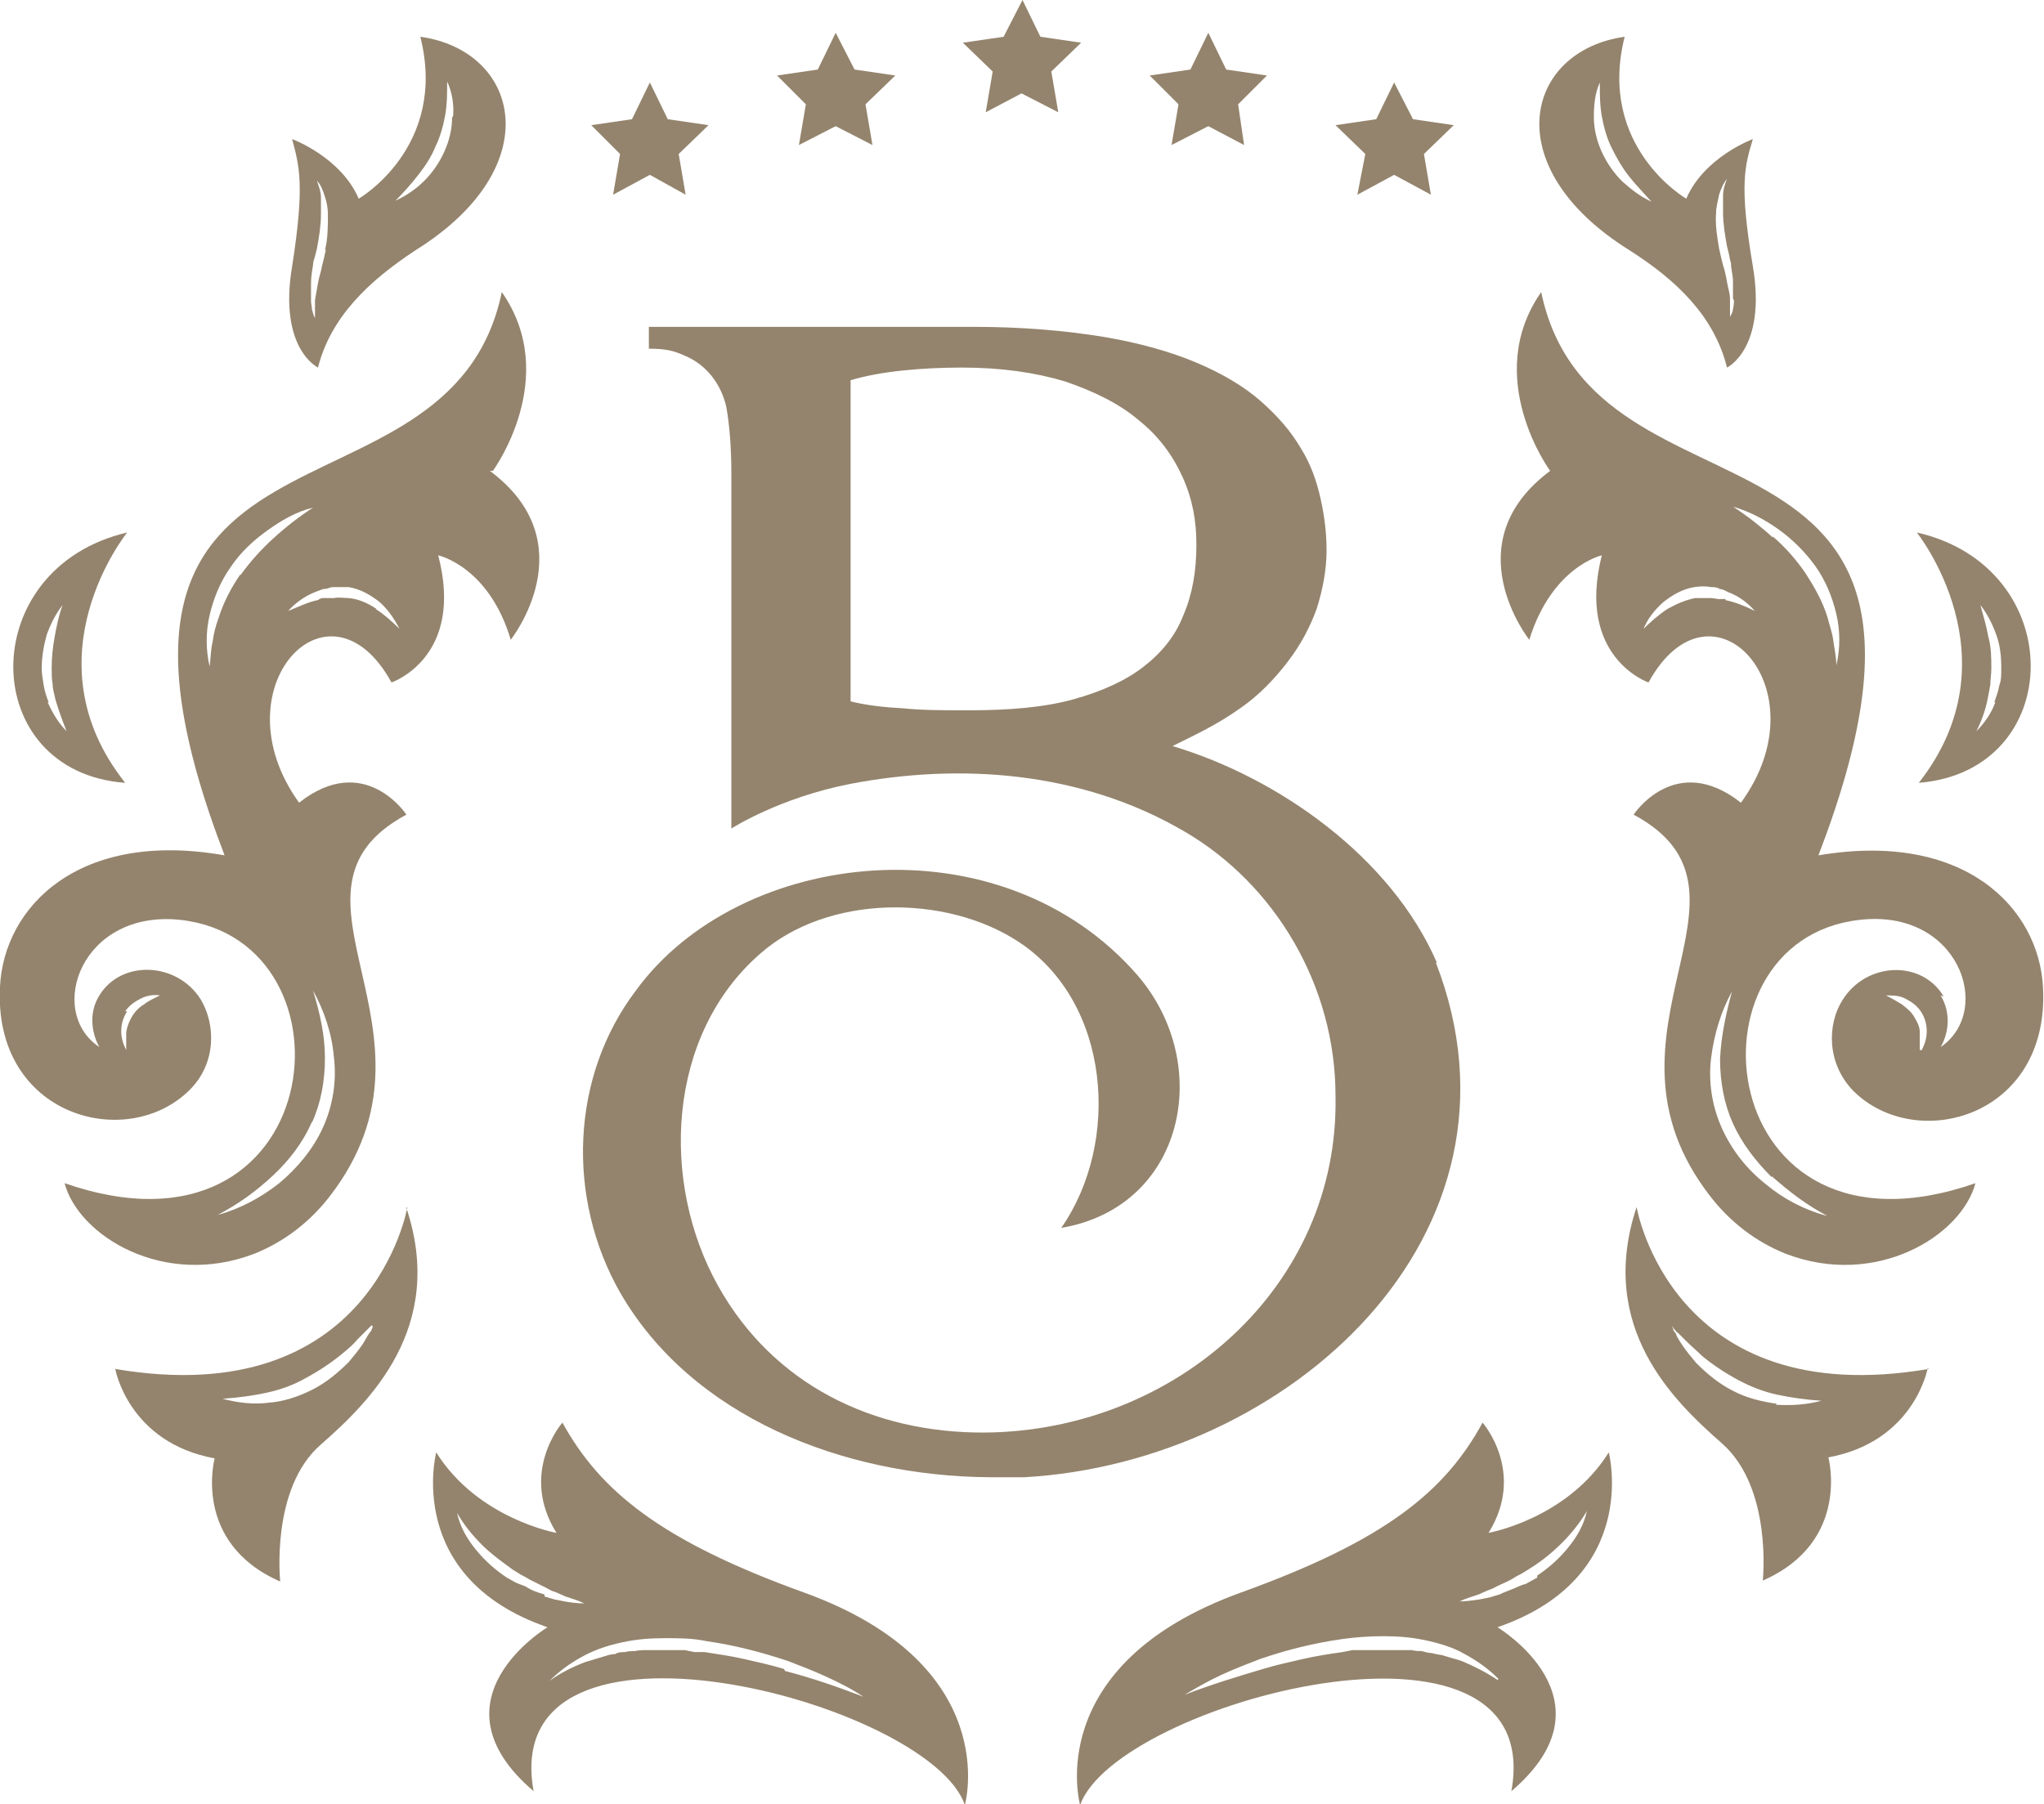
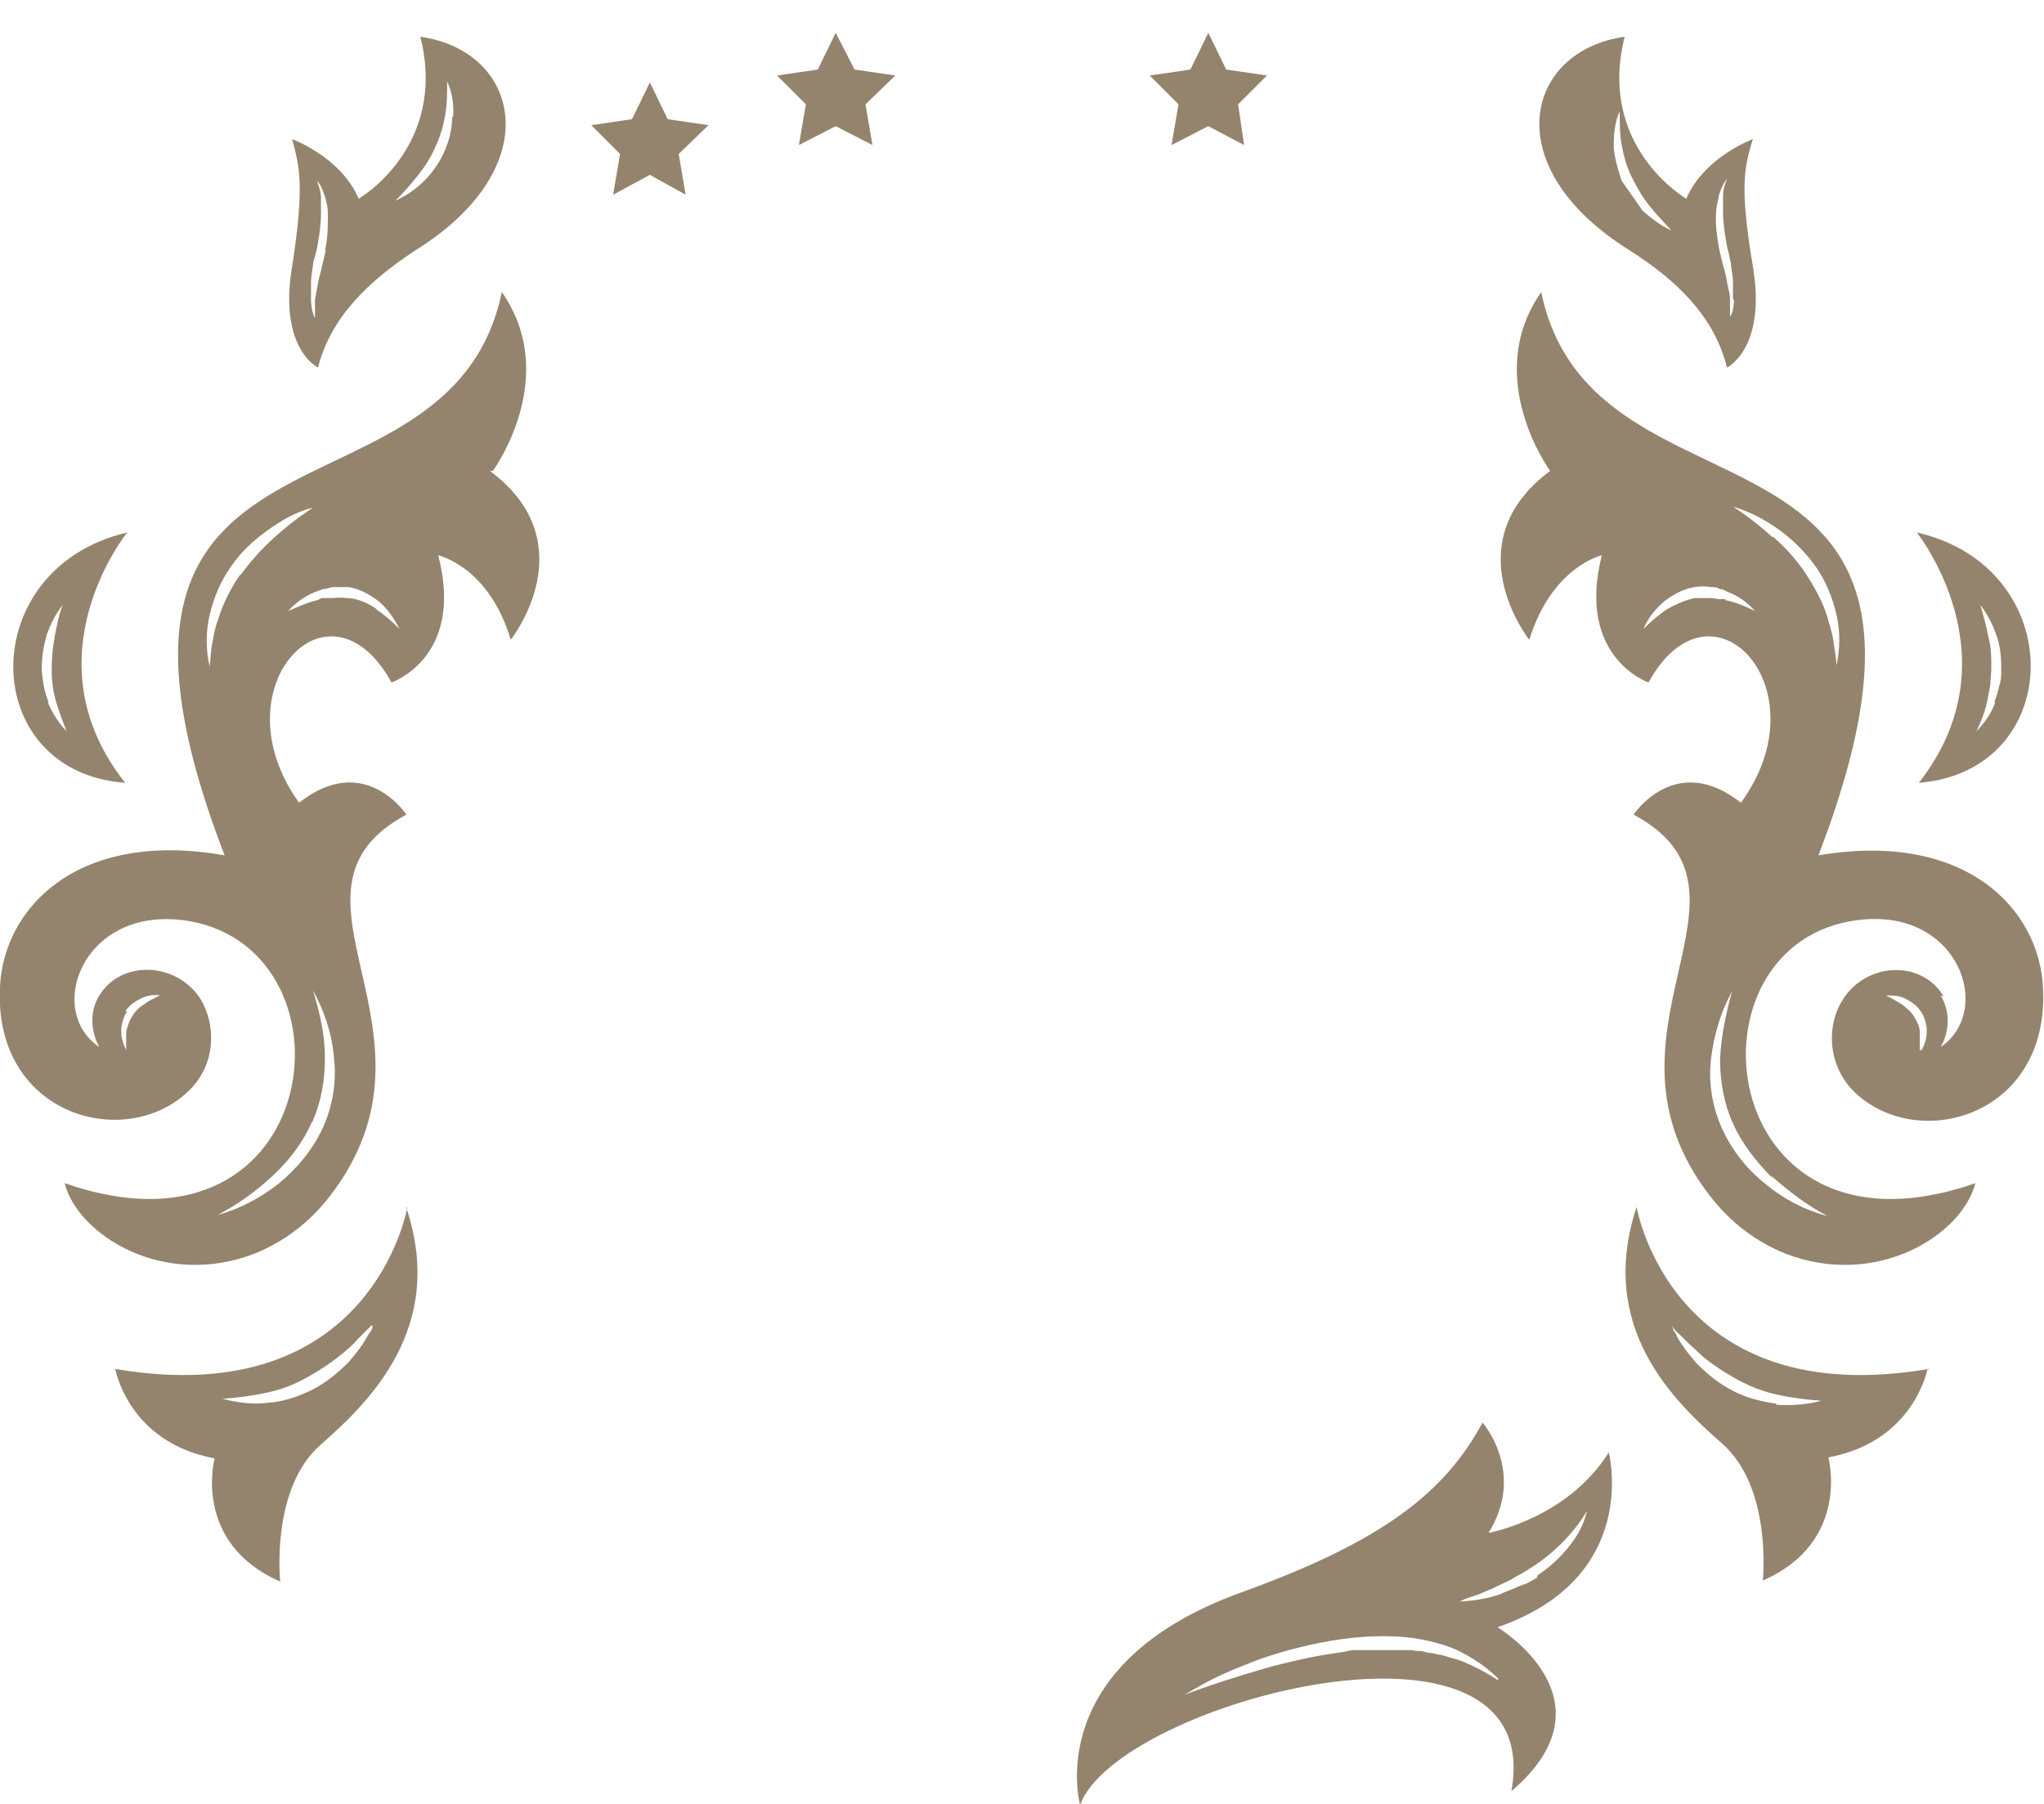
<svg xmlns="http://www.w3.org/2000/svg" id="Layer_1" data-name="Layer 1" viewBox="0 0 20.57 18.16">
  <defs>
    <style>      .cls-1 {        fill: #94846d;      }    </style>
  </defs>
-   <path class="cls-1" d="m14.46,9.69c-.46-1.06-1.59-1.86-2.66-2.18.24-.12.44-.21.68-.38.19-.13.35-.3.48-.47s.22-.34.29-.53c.06-.19.1-.39.1-.59,0-.17-.02-.34-.06-.52-.04-.18-.1-.35-.2-.51-.1-.17-.23-.32-.4-.47-.17-.15-.39-.28-.65-.39-.26-.11-.58-.2-.94-.26-.37-.06-.8-.1-1.3-.1h-3.27v.22c.17,0,.25.02.36.07,0,0,0,0,0,0,.22.09.37.29.42.52.03.17.05.39.05.67v2.74h0v.36h0v.47s.48-.31,1.2-.45c1.1-.21,2.32-.13,3.36.48.91.53,1.52,1.55,1.52,2.66.04,1.92-1.61,3.37-3.52,3.39-1.14.01-2.14-.49-2.69-1.47-.59-1.05-.52-2.53.42-3.35.68-.6,1.87-.6,2.6-.12.93.61,1.03,2.02.43,2.88,1.24-.21,1.54-1.64.77-2.54-1.38-1.59-4.01-1.28-5.05.15-.66.87-.7,2.09-.16,3.04.72,1.25,2.24,1.85,3.72,1.86.12,0,.23,0,.35,0,0,0,0,0,0,0h0c2.65-.15,5.2-2.44,4.14-5.18Zm-5.91-5.86c.17-.05.34-.08.53-.1.19-.02.39-.03.6-.03.4,0,.74.05,1.04.14.29.1.54.22.74.39.2.16.34.35.44.57.1.22.14.44.14.68,0,.27-.04.5-.13.71-.08.21-.22.38-.4.52-.18.14-.42.25-.71.33-.29.08-.64.11-1.05.11-.25,0-.47,0-.66-.02-.19-.01-.37-.03-.53-.07v-3.24Z" />
  <g>
    <g>
      <polygon class="cls-1" points="7.13 1.26 6.72 1.2 6.54 .83 6.36 1.2 5.95 1.26 6.24 1.55 6.17 1.96 6.54 1.76 6.9 1.96 6.83 1.55 7.13 1.26" />
      <polygon class="cls-1" points="9.01 .76 8.6 .7 8.41 .33 8.23 .7 7.82 .76 8.11 1.05 8.04 1.46 8.41 1.27 8.78 1.46 8.71 1.05 9.01 .76" />
-       <polygon class="cls-1" points="10.88 .43 10.47 .37 10.29 0 10.1 .37 9.69 .43 9.99 .72 9.92 1.13 10.28 .94 10.65 1.13 10.58 .72 10.88 .43" />
      <polygon class="cls-1" points="12.75 .76 12.34 .7 12.16 .33 11.98 .7 11.57 .76 11.86 1.05 11.79 1.46 12.16 1.27 12.52 1.46 12.46 1.05 12.75 .76" />
-       <polygon class="cls-1" points="14.63 1.26 14.22 1.2 14.03 .83 13.85 1.2 13.44 1.26 13.74 1.55 13.66 1.96 14.03 1.76 14.4 1.96 14.33 1.55 14.63 1.26" />
    </g>
-     <path class="cls-1" d="m17.64,2.68c-.14-.83-.08-1.01,0-1.28,0,0-.49.18-.67.6,0,0-.9-.52-.62-1.63-1,.14-1.3,1.31.05,2.15.47.3.85.66.98,1.18,0,0,.4-.19.26-1.02Zm-1.32-.86c-.08-.08-.15-.18-.2-.29s-.08-.23-.08-.35c0-.12.01-.24.06-.35,0,.12,0,.23.02.34.02.11.05.22.1.32.05.1.1.19.17.28.07.09.15.17.23.26-.11-.05-.2-.12-.29-.2Zm1.13,1.2s0,.06-.01.09c0,.03-.02.06-.03.08,0-.03,0-.06,0-.09,0-.03,0-.06,0-.09,0-.06-.02-.11-.03-.17-.01-.06-.02-.11-.04-.17l-.02-.08-.02-.09c-.02-.12-.04-.24-.03-.36,0-.06.02-.12.03-.18.02-.06.04-.11.08-.16-.02.05-.04.11-.04.17,0,.06,0,.11,0,.17,0,.11.02.23.04.34l.02.08s.01.06.02.09c0,.06.02.12.02.18,0,.03,0,.06,0,.09,0,.03,0,.06,0,.09Z" />
+     <path class="cls-1" d="m17.64,2.68c-.14-.83-.08-1.01,0-1.28,0,0-.49.18-.67.6,0,0-.9-.52-.62-1.63-1,.14-1.3,1.31.05,2.15.47.3.85.66.98,1.18,0,0,.4-.19.26-1.02Zm-1.32-.86s-.08-.23-.08-.35c0-.12.01-.24.06-.35,0,.12,0,.23.02.34.02.11.05.22.1.32.05.1.1.19.17.28.07.09.15.17.23.26-.11-.05-.2-.12-.29-.2Zm1.13,1.2s0,.06-.01.09c0,.03-.02.06-.03.08,0-.03,0-.06,0-.09,0-.03,0-.06,0-.09,0-.06-.02-.11-.03-.17-.01-.06-.02-.11-.04-.17l-.02-.08-.02-.09c-.02-.12-.04-.24-.03-.36,0-.06.02-.12.03-.18.02-.06.04-.11.08-.16-.02.05-.04.11-.04.17,0,.06,0,.11,0,.17,0,.11.02.23.04.34l.02.08s.01.06.02.09c0,.06.02.12.02.18,0,.03,0,.06,0,.09,0,.03,0,.06,0,.09Z" />
    <path class="cls-1" d="m19.29,5.36s1.01,1.26.02,2.52c1.49-.12,1.52-2.17-.02-2.52Zm.79,1.71c-.04.11-.11.21-.19.29.05-.1.09-.21.11-.31.01-.05.02-.1.03-.16,0-.05.01-.11.01-.16,0-.11,0-.21-.03-.32-.02-.11-.05-.21-.08-.32.07.09.12.19.16.3.04.11.05.22.05.34,0,.06,0,.12-.02.17-.01.06-.03.11-.05.17Z" />
    <g>
      <polygon class="cls-1" points="16.82 13.34 16.82 13.34 16.82 13.34 16.82 13.34" />
      <path class="cls-1" d="m19.41,13.78c-2.59.44-2.94-1.63-2.94-1.63-.4,1.21.37,1.95.86,2.38.51.45.41,1.38.41,1.38.89-.39.66-1.24.66-1.24.87-.16,1-.9,1-.9Zm-1.53.35c-.15-.02-.31-.06-.44-.13-.14-.07-.26-.17-.37-.28-.05-.06-.1-.12-.14-.18-.02-.03-.04-.06-.06-.1,0-.02-.02-.03-.03-.05,0,0,0-.02-.01-.03h0s0-.01,0-.01h0s0,0,0,0c0,0,0,0,0,0,0,0,0,0,0,0h0s0,0,0,0h0s0,0,0,0h0s.01.02.02.03c.01.01.02.03.04.04.03.03.05.05.08.08.05.05.11.1.16.15.11.09.23.17.36.24.13.07.26.12.4.15.14.03.29.05.44.06-.15.04-.3.05-.46.04Z" />
    </g>
    <path class="cls-1" d="m16.19,14.62c-.42.67-1.21.81-1.21.81.38-.61-.06-1.11-.06-1.11-.38.7-.99,1.19-2.43,1.71-2.02.73-1.62,2.14-1.62,2.14.36-1.03,4.71-2.19,4.34-.14,1.08-.92-.14-1.65-.14-1.65,1.45-.5,1.12-1.76,1.12-1.76Zm-1.12,2.29c-.12-.08-.24-.14-.36-.19-.03-.01-.06-.02-.1-.03l-.1-.03s-.07-.01-.1-.02c-.03,0-.07-.01-.1-.02-.03,0-.07,0-.1-.01-.03,0-.07,0-.1,0h-.1s-.07,0-.1,0c-.03,0-.07,0-.1,0-.03,0-.07,0-.1,0h-.1s-.1.02-.1.02c-.14.02-.27.04-.4.07-.13.03-.27.06-.4.1-.27.08-.53.16-.79.26.12-.07.24-.14.37-.2.13-.06.26-.11.39-.16.26-.09.54-.16.82-.2.14-.02.28-.03.42-.03.14,0,.28.01.42.04.14.03.28.07.4.14.13.07.24.15.34.25Zm.4-1.03l-.09.05s-.03.02-.05.02l-.05.02c-.06.03-.13.05-.19.08-.03.01-.07.02-.1.03l-.1.02c-.07.01-.14.02-.2.02.06-.03.13-.05.19-.07l.09-.04s.06-.02.09-.04c.06-.03.12-.05.18-.09.03-.02.06-.03.09-.05l.08-.05c.11-.07.21-.15.31-.25.09-.09.18-.2.25-.32-.03.14-.1.26-.19.37-.09.11-.19.2-.31.28Z" />
    <path class="cls-1" d="m19.56,10.03c-.22-.37-.78-.35-1.02.04-.15.24-.16.63.11.91.63.63,1.98.27,1.91-1.04-.04-.8-.79-1.58-2.26-1.33,1.83-4.76-2.26-3.12-2.79-5.67-.6.86.09,1.8.09,1.8-.98.73-.21,1.7-.21,1.7.23-.74.73-.85.73-.85-.26,1.03.47,1.28.47,1.28.63-1.15,1.77.06.93,1.21-.66-.52-1.08.12-1.08.12,1.45.78-.51,2.19.77,3.84.2.26.46.46.76.58.91.35,1.77-.18,1.91-.71-2.64.92-3-2.44-1.17-2.65,1-.12,1.36.91.82,1.28,0,0,.16-.25,0-.52Zm-.24.54c0-.06,0-.13,0-.18,0-.06-.03-.11-.06-.16-.03-.05-.07-.08-.12-.12-.05-.03-.1-.06-.16-.09.07,0,.13,0,.19.03.06.03.12.07.16.13.04.06.06.13.06.2,0,.07-.02.13-.05.19Zm-1.49,1.27c.17.15.35.29.56.4-.23-.06-.44-.17-.62-.32-.19-.15-.34-.34-.44-.56-.1-.22-.14-.47-.11-.71.03-.24.1-.47.21-.67-.06.22-.11.45-.12.68,0,.23.04.45.13.65.09.2.23.38.39.54Zm-.46-5.81s-.02,0-.04,0h-.04s-.05-.01-.08-.01c-.05,0-.1,0-.15,0-.1.02-.19.06-.28.11-.09.06-.17.13-.24.2.04-.1.11-.19.2-.27.09-.07.19-.13.31-.15.06-.01.12-.01.17,0,.03,0,.06,0,.09.02.03,0,.06.02.08.03.11.04.2.11.27.19-.1-.05-.2-.09-.3-.11Zm.47-.62c-.12-.11-.26-.22-.4-.31.17.05.32.13.46.23.14.1.27.23.37.37.1.14.17.31.21.48.04.17.04.35,0,.52,0-.09-.02-.17-.03-.25-.01-.08-.04-.16-.06-.24-.05-.16-.13-.3-.22-.44-.09-.13-.2-.26-.33-.37Z" />
    <path class="cls-1" d="m4.23.37c.28,1.11-.62,1.63-.62,1.63-.18-.42-.67-.6-.67-.6.07.27.13.45,0,1.28-.14.83.26,1.02.26,1.02.13-.51.51-.87.98-1.18,1.35-.84,1.05-2.01.05-2.15Zm-.95,2.14l-.02.09-.02.08c-.01.06-.03.11-.04.17-.01.06-.02.11-.03.17,0,.03,0,.06,0,.09,0,.03,0,.06,0,.09-.02-.03-.02-.06-.03-.08,0-.03-.01-.06-.01-.09,0-.03,0-.06,0-.09,0-.03,0-.06,0-.09,0-.06.01-.12.02-.18,0-.03.01-.06.02-.09l.02-.08c.02-.11.04-.23.04-.34,0-.06,0-.11,0-.17,0-.06-.02-.11-.04-.17.04.04.06.1.08.16.02.06.03.12.03.18,0,.12,0,.24-.03.36Zm1.27-1.33c0,.12-.03.24-.08.35s-.12.21-.2.29c-.08.08-.18.15-.29.2.08-.08.16-.17.23-.26.07-.09.13-.18.17-.28.05-.1.08-.21.1-.32.02-.11.02-.22.02-.34.05.11.07.23.06.35Z" />
    <path class="cls-1" d="m1.28,5.36c-1.54.36-1.51,2.41-.02,2.52-1-1.26.02-2.52.02-2.52Zm-.79,1.71c-.02-.05-.04-.11-.05-.17-.01-.06-.02-.12-.02-.17,0-.12.02-.23.05-.34.04-.11.09-.21.16-.3-.04.11-.06.21-.08.32-.02.11-.03.21-.03.32,0,.05,0,.11.01.16,0,.05.02.11.03.16.03.1.07.21.11.31-.08-.08-.14-.18-.19-.29Z" />
    <g>
      <polygon class="cls-1" points="3.75 13.34 3.75 13.34 3.75 13.34 3.75 13.34" />
      <path class="cls-1" d="m4.1,12.15s-.35,2.07-2.94,1.63c0,0,.13.74,1,.9,0,0-.23.85.66,1.24,0,0-.1-.94.41-1.38.49-.43,1.26-1.18.86-2.38Zm-.35,1.2h0s0,0,0,0h0s0,.02-.01.03c0,.02-.02.03-.03.05-.02.03-.04.07-.06.1-.04.06-.09.12-.14.18-.11.11-.23.21-.37.28-.14.07-.29.12-.44.13-.15.02-.31,0-.46-.04.15-.01.3-.03.44-.06.14-.03.28-.08.4-.15.13-.07.25-.15.36-.24.06-.05.11-.09.16-.15.03-.03.05-.05.08-.08.01-.01.03-.03.04-.04,0,0,.01-.01.02-.02h0s0,0,0,0h0s0,0,0,0h0s0,0,0,0c0,0,0,0,0,0,0,0,0,0,0,0Z" />
    </g>
-     <path class="cls-1" d="m8.09,16.03c-1.44-.52-2.05-1.02-2.43-1.71,0,0-.44.5-.06,1.11,0,0-.79-.14-1.21-.81,0,0-.33,1.26,1.12,1.76,0,0-1.22.73-.14,1.65-.37-2.05,3.99-.9,4.34.14,0,0,.4-1.41-1.62-2.14Zm-2.61.02c-.07-.02-.13-.04-.19-.08l-.05-.02s-.03-.01-.05-.02l-.09-.05c-.12-.08-.22-.17-.31-.28-.09-.11-.16-.23-.19-.37.07.12.15.22.25.32.09.09.2.17.31.25l.08.05s.06.03.09.05c.06.03.12.06.18.09.03.02.06.03.09.04l.09.04c.06.02.13.04.19.07-.07,0-.14-.01-.2-.02l-.1-.02s-.07-.02-.1-.03Zm2.41.75c-.13-.04-.27-.07-.4-.1-.13-.03-.27-.05-.4-.07h-.1s-.1-.02-.1-.02c-.03,0-.07,0-.1,0-.03,0-.07,0-.1,0-.03,0-.07,0-.1,0h-.1s-.07,0-.1.01c-.03,0-.07,0-.1.01-.03,0-.07,0-.1.02-.03,0-.07.01-.1.02l-.1.03s-.06.02-.1.03c-.13.05-.25.11-.36.19.1-.1.21-.18.34-.25.13-.07.26-.11.4-.14.14-.03.28-.04.42-.04.14,0,.28,0,.42.03.28.04.55.11.82.2.13.05.26.1.39.16.13.06.25.12.37.2-.26-.1-.52-.19-.79-.26Z" />
    <path class="cls-1" d="m4.96,4.74s.69-.94.09-1.8c-.53,2.55-4.62.91-2.79,5.67C.79,8.35.04,9.13,0,9.93c-.07,1.31,1.28,1.67,1.91,1.04.27-.27.26-.66.11-.91-.24-.38-.8-.4-1.02-.04-.16.26,0,.52,0,.52-.54-.36-.18-1.39.82-1.28,1.84.21,1.48,3.57-1.17,2.65.14.53,1,1.06,1.91.71.3-.12.56-.32.76-.58,1.28-1.66-.68-3.06.77-3.84,0,0-.42-.64-1.08-.12-.83-1.15.3-2.36.93-1.21,0,0,.74-.25.47-1.28,0,0,.51.11.73.85,0,0,.77-.97-.21-1.7Zm-3.7,5.44c.04-.06.1-.1.16-.13.06-.03.13-.04.19-.03-.06.03-.11.05-.16.09-.05.03-.09.07-.12.12-.03.05-.05.1-.06.16,0,.06,0,.12,0,.18-.03-.06-.05-.12-.05-.19,0-.07.02-.14.06-.2Zm1.88,1.12c.09-.2.13-.42.13-.65,0-.23-.05-.45-.12-.68.11.2.19.43.21.67.03.24-.01.49-.11.71-.1.22-.26.41-.44.56-.19.15-.4.26-.62.32.21-.11.39-.24.56-.4.16-.15.3-.33.39-.54Zm-.72-5.52c-.09.13-.17.28-.22.44-.03.08-.05.16-.06.24-.02.08-.02.17-.03.25-.04-.17-.04-.35,0-.52.04-.17.11-.34.21-.48.1-.15.23-.27.37-.37.14-.1.29-.19.46-.23-.14.09-.28.2-.4.31-.12.11-.23.23-.33.37Zm1.37.35c-.09-.06-.18-.1-.28-.11-.05,0-.1-.01-.15,0-.03,0-.05,0-.08,0h-.04s-.03.01-.04.02c-.1.02-.2.07-.3.11.07-.08.17-.15.27-.19.03-.01.05-.02.08-.03.03,0,.06-.01.09-.02.06,0,.12,0,.17,0,.12.02.22.08.31.15.08.07.15.17.2.27-.08-.08-.16-.15-.24-.2Z" />
  </g>
</svg>